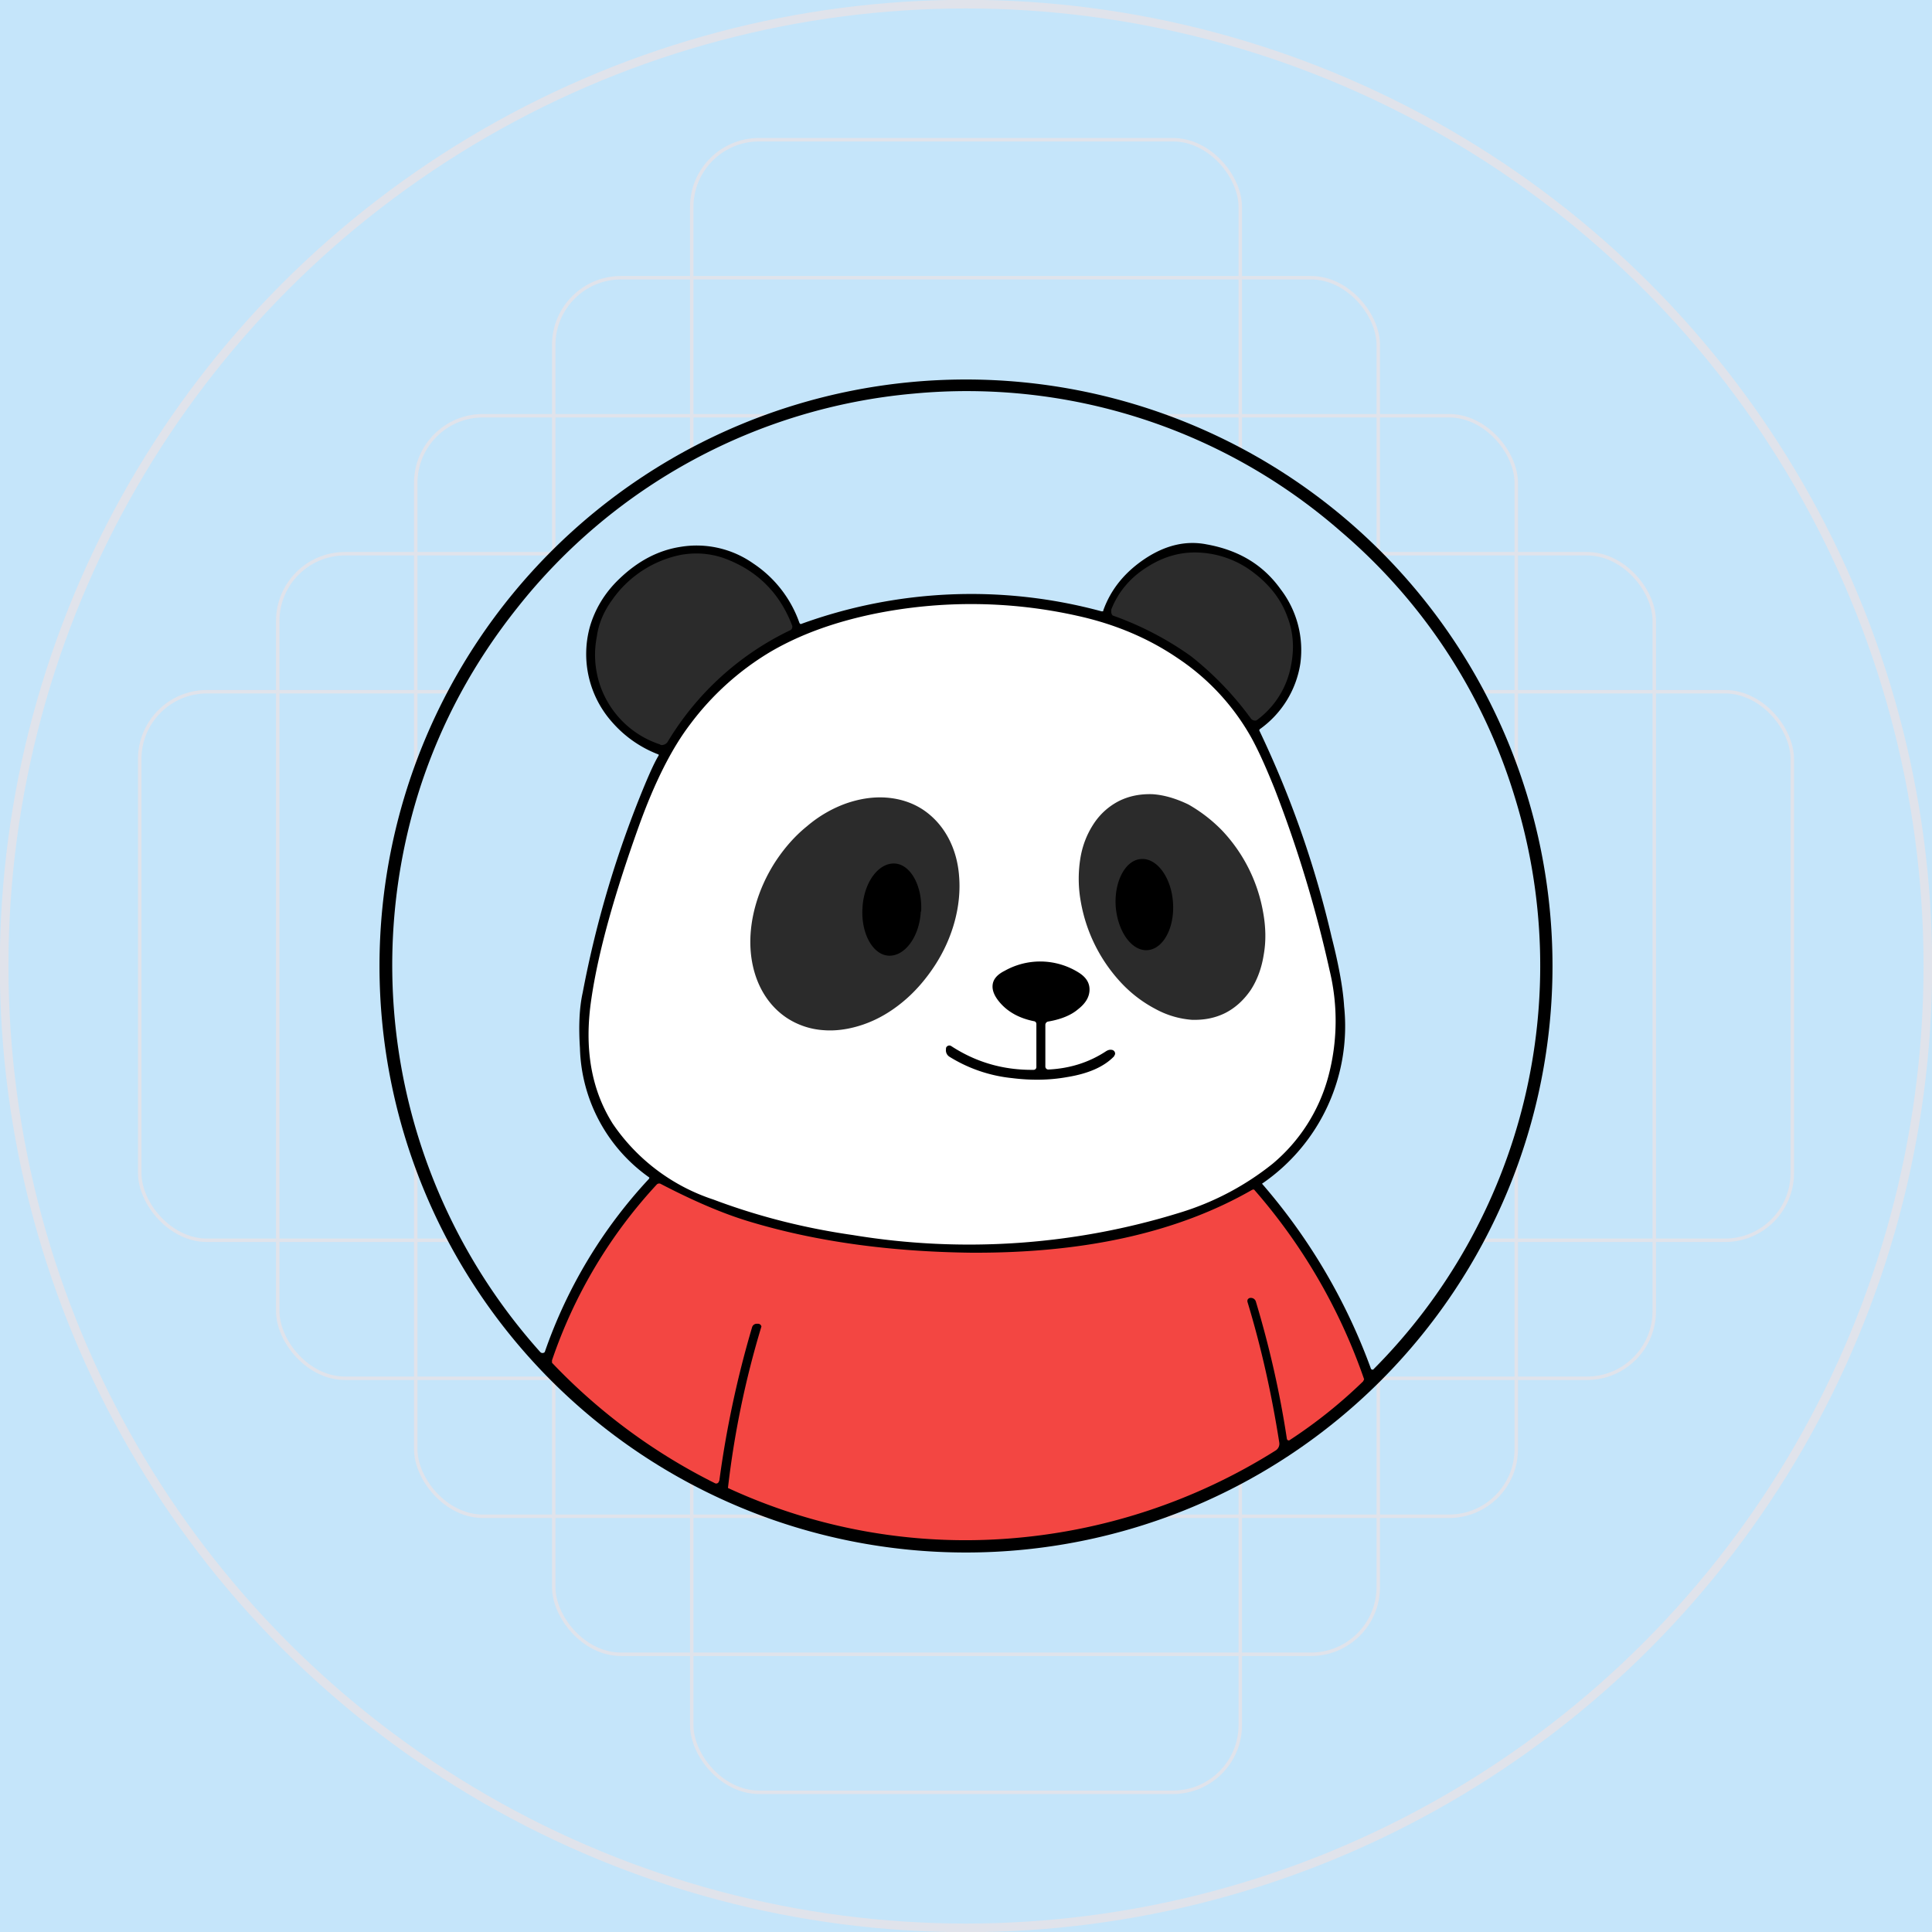
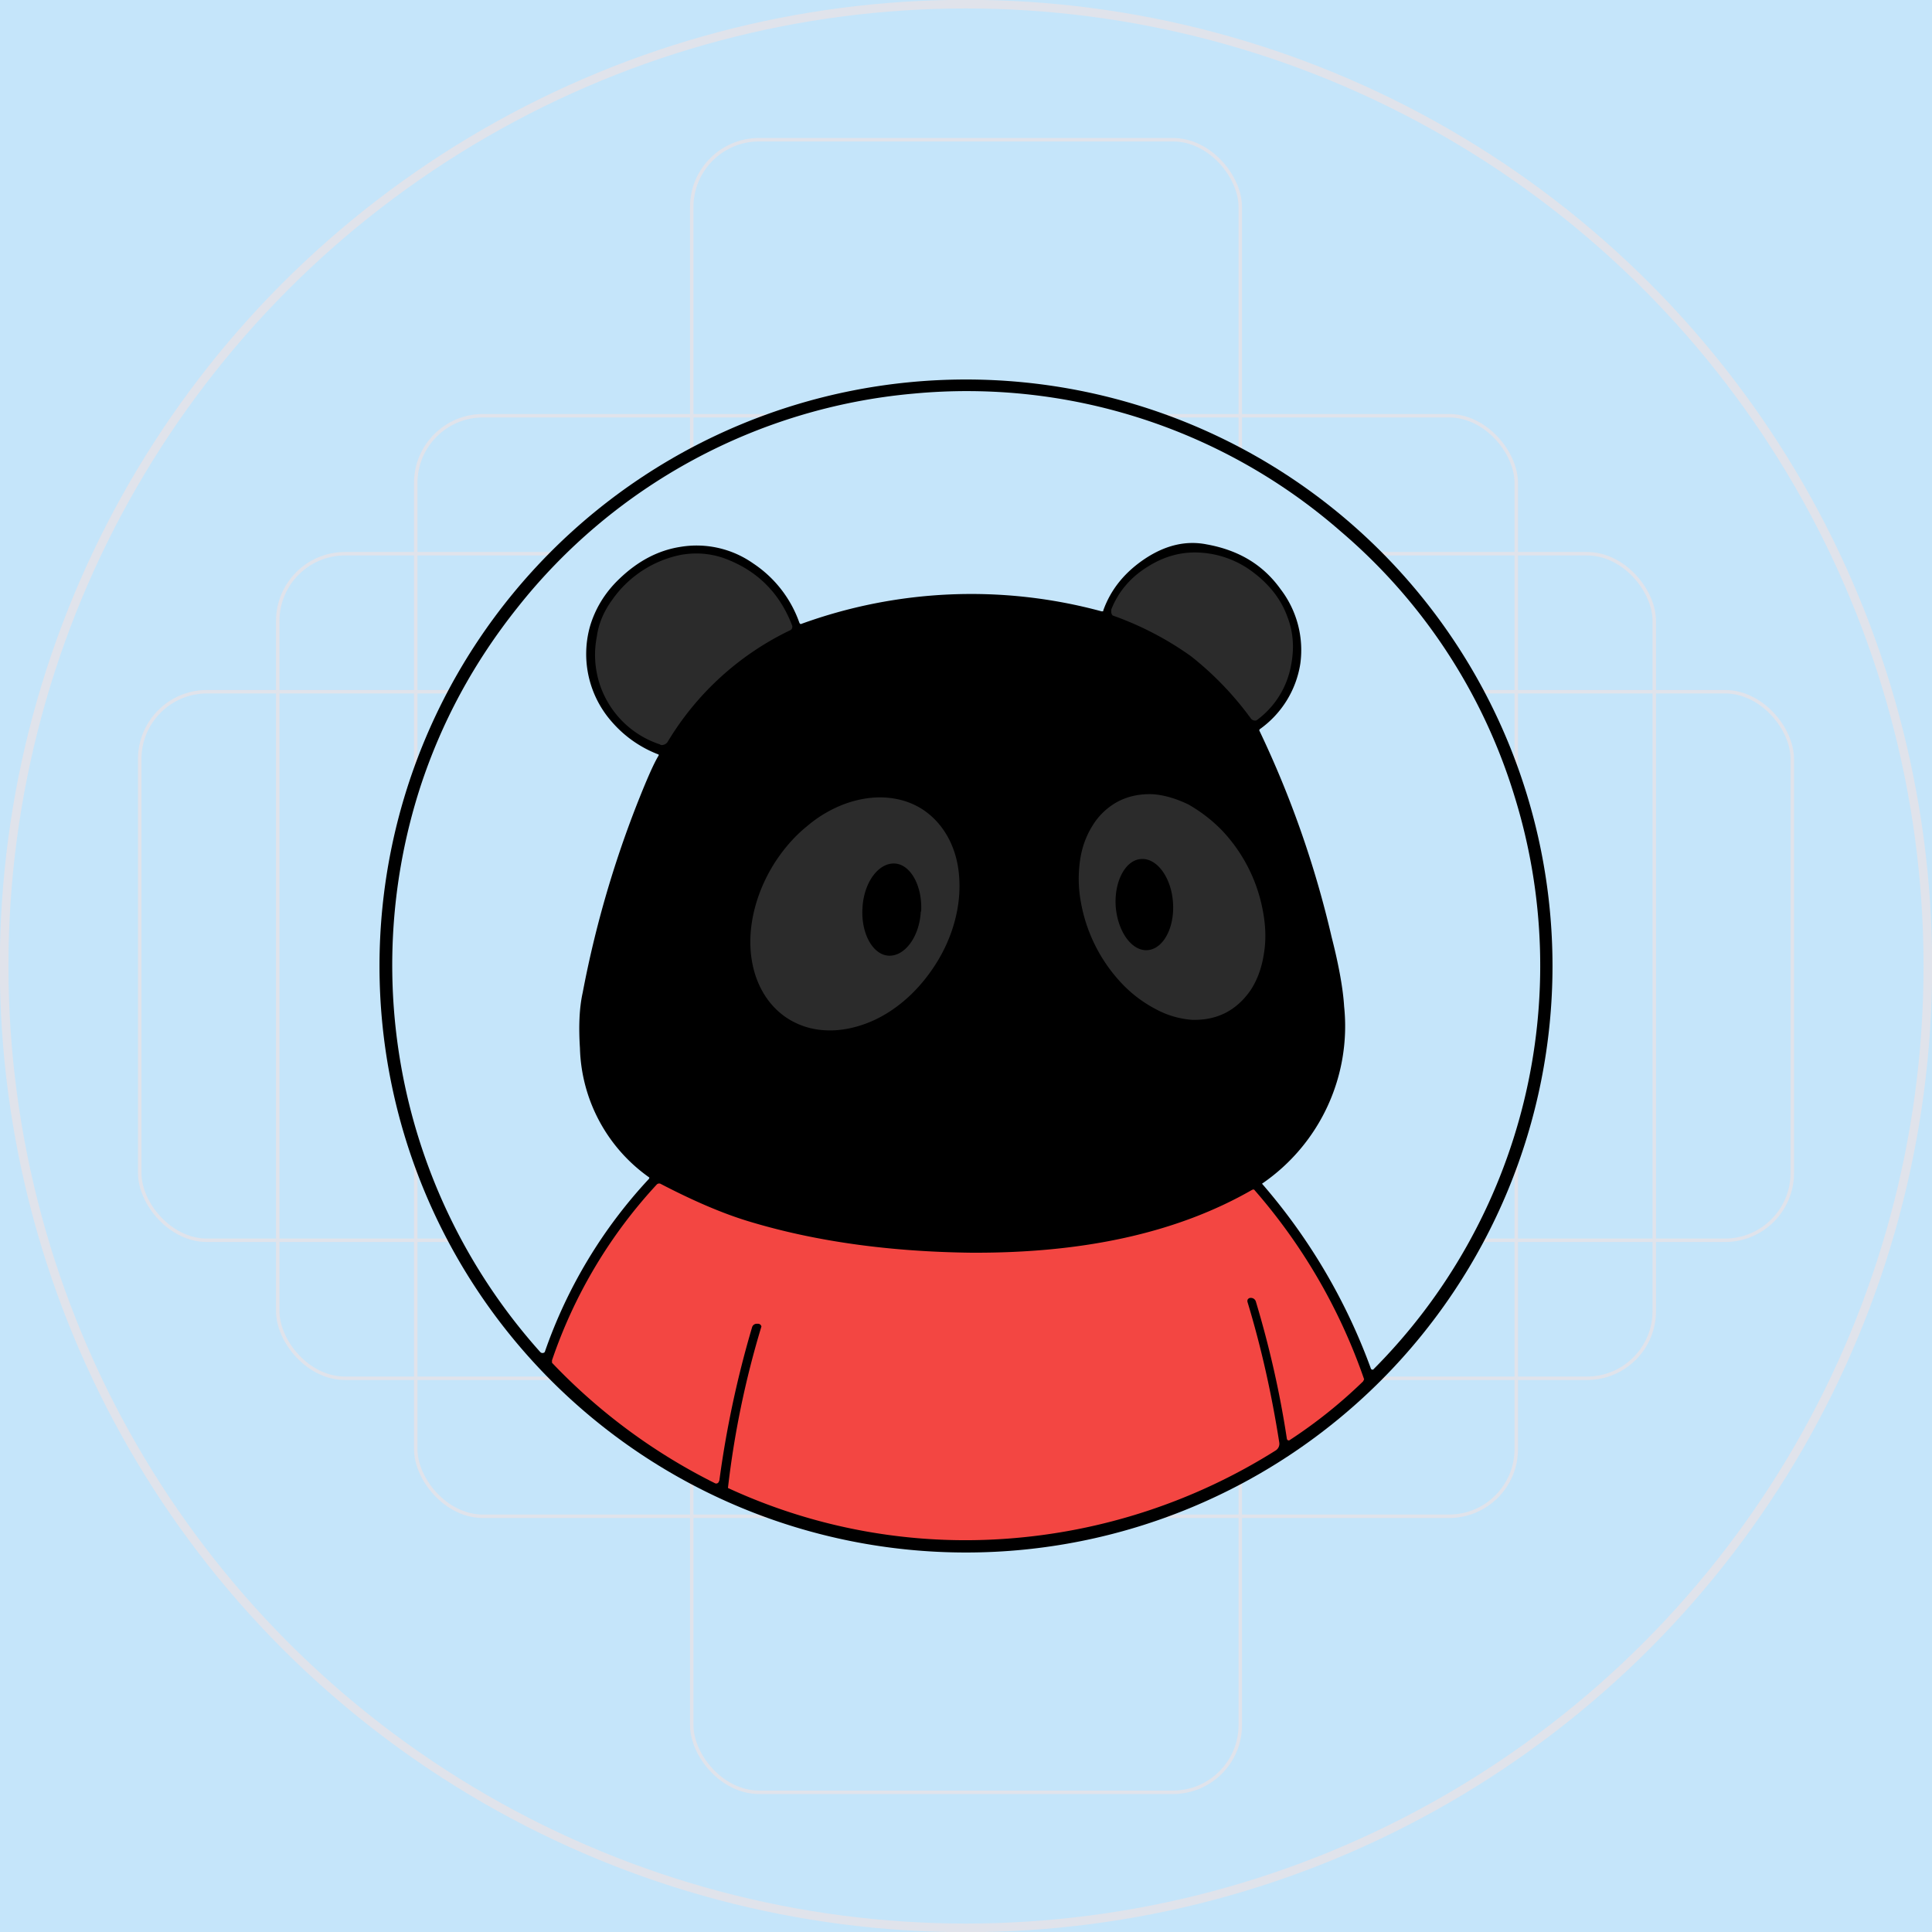
<svg xmlns="http://www.w3.org/2000/svg" width="56" height="56" viewBox="0 0 56 56" fill="none">
  <path fill="#C5E5FA" d="M0 0h56v56H0z" />
  <circle cx="28" cy="28" r="27.88" stroke="#E0E3EB" stroke-width=".25" />
  <rect x="4.05" y="20.05" width="47.9" height="15.9" rx="1.95" stroke="#E0E3EB" stroke-width=".1" />
  <rect x="8.05" y="16.05" width="39.9" height="23.9" rx="1.95" stroke="#E0E3EB" stroke-width=".1" />
  <rect x="12.05" y="12.05" width="31.9" height="31.9" rx="1.95" stroke="#E0E3EB" stroke-width=".1" />
-   <rect x="16.05" y="8.05" width="23.9" height="39.9" rx="1.95" stroke="#E0E3EB" stroke-width=".1" />
  <rect x="20.05" y="4.05" width="15.9" height="47.9" rx="1.95" stroke="#E0E3EB" stroke-width=".1" />
  <path d="M45 28a17 17 0 1 1-34 0 17 17 0 0 1 34 0Z" fill="#000" />
  <path d="M31.98 17.7s0 .02-.02.02h-.03a14.43 14.43 0 0 0-8.72.37.07.07 0 0 1-.04-.04 3.42 3.42 0 0 0-1.34-1.72 2.85 2.85 0 0 0-2.1-.48c-.65.1-1.24.41-1.78.93-.42.4-.7.87-.85 1.38a2.97 2.97 0 0 0 .65 2.78 3.38 3.38 0 0 0 1.34.93.04.04 0 0 1 0 .03c-.12.2-.24.47-.38.8a30.5 30.5 0 0 0-1.82 6.07c-.1.45-.12.99-.08 1.61a4.74 4.74 0 0 0 2.01 3.75.06.06 0 0 1-.01.04 14.14 14.14 0 0 0-3.02 5.02.09.09 0 0 1-.13 0 16.8 16.8 0 0 1-3.48-16.37c.62-1.9 1.56-3.63 2.82-5.21a16.5 16.5 0 0 1 11.47-6.2 16.47 16.47 0 0 1 12.4 4 16.34 16.34 0 0 1 5.02 7.64A16.57 16.57 0 0 1 39.8 39.7a.07.07 0 0 1-.06-.02 17.11 17.11 0 0 0-3.16-5.37 5.53 5.53 0 0 0 2.38-5.14c-.03-.5-.15-1.18-.36-2a29.16 29.16 0 0 0-2.1-6l.01-.03a2.87 2.87 0 0 0 1.18-1.9 2.9 2.9 0 0 0-.57-2.16c-.5-.7-1.2-1.13-2.14-1.3-.6-.12-1.2.02-1.8.42-.58.39-.98.88-1.2 1.49Z" fill="#C5E5FA" />
  <path d="M36.34 16.6c.46.35.8.78.98 1.29.2.52.2 1.06.05 1.62a2.52 2.52 0 0 1-.95 1.37.15.15 0 0 1-.16-.05 9.16 9.16 0 0 0-1.74-1.81 9.15 9.15 0 0 0-2.27-1.18.16.16 0 0 1-.04-.1v-.07c.2-.51.55-.93 1.05-1.24.49-.31 1-.45 1.56-.41a2.8 2.8 0 0 1 1.52.58ZM19.14 21.58a2.73 2.73 0 0 1-1.84-3.13c.05-.37.2-.73.45-1.07a3.2 3.2 0 0 1 2-1.3c.42-.07.8-.04 1.18.08.98.34 1.66 1 2.03 1.97a.11.11 0 0 1-.06.14 8.35 8.35 0 0 0-3.54 3.22.2.2 0 0 1-.22.1Z" fill="#2B2B2B" />
-   <path d="M38.54 28.13a6.23 6.23 0 0 1-.04 3.08 4.98 4.98 0 0 1-1.61 2.52 8.03 8.03 0 0 1-2.66 1.41 20.65 20.65 0 0 1-9.5.66c-1.4-.2-2.75-.54-4.05-1.03a5.66 5.66 0 0 1-2.92-2.2c-.63-1-.83-2.2-.62-3.61.2-1.37.67-3.04 1.38-5.02.45-1.25.94-2.23 1.48-2.94a8.04 8.04 0 0 1 2.32-2.1c.85-.5 1.84-.86 2.98-1.1a14.1 14.1 0 0 1 5.93.05c1.09.24 2.06.65 2.91 1.23a6.7 6.7 0 0 1 2.13 2.3c.22.4.44.9.67 1.47a36.13 36.13 0 0 1 1.6 5.28Z" fill="#fff" />
  <path d="M32.43 23.22c.3-.15.62-.21.97-.2.34.02.7.13 1.05.3.35.2.68.45.98.76a4.6 4.6 0 0 1 1.18 2.35c.08.43.09.85.02 1.24-.06.39-.19.74-.38 1.03-.2.29-.44.51-.73.66-.3.15-.62.21-.97.2a2.6 2.6 0 0 1-1.05-.31 3.73 3.73 0 0 1-.99-.75 4.6 4.6 0 0 1-1.18-2.35 3.73 3.73 0 0 1-.02-1.24c.06-.4.2-.74.39-1.03.19-.29.44-.51.73-.66ZM26.74 23.46c.61.4 1 1.1 1.06 1.94.07.85-.18 1.78-.7 2.58-.26.4-.57.76-.92 1.05-.36.3-.74.52-1.14.66-.4.14-.8.2-1.17.17a2.2 2.2 0 0 1-1.04-.34c-.62-.4-1-1.1-1.07-1.94-.07-.85.19-1.78.7-2.58.26-.4.57-.76.93-1.05.35-.3.74-.52 1.13-.66.4-.14.8-.2 1.18-.17.38.03.73.14 1.04.34Z" fill="#2B2B2B" />
  <path d="M34 26.16c-.05-.73-.47-1.3-.93-1.26-.45.03-.78.65-.73 1.38.06.73.47 1.3.93 1.26.45-.04.78-.65.73-1.38ZM26.7 26.42c.04-.73-.3-1.36-.76-1.39-.47-.03-.9.54-.94 1.28-.05.73.29 1.36.75 1.39.47.03.9-.54.94-1.28ZM30.04 30.93v-1.25a.08.08 0 0 0-.07-.08c-.4-.08-.73-.25-.97-.52-.16-.18-.24-.35-.23-.51.01-.18.13-.32.35-.43a2.1 2.1 0 0 1 2.13.04c.23.14.34.31.33.53-.01.2-.12.38-.34.55-.2.17-.5.29-.86.35a.1.1 0 0 0-.08.1v1.2a.09.09 0 0 0 .03.07.09.09 0 0 0 .07.02c.6-.03 1.16-.2 1.66-.53.05-.03.1-.05.16-.04a.11.11 0 0 1 .1.13l-.03.06c-.29.3-.74.5-1.36.6-.5.09-1.03.1-1.59.03a4.25 4.25 0 0 1-1.82-.62.22.22 0 0 1-.1-.22v-.03a.1.1 0 0 1 .15-.06c.72.47 1.51.7 2.39.69a.08.08 0 0 0 .08-.08Z" fill="#000" />
  <path d="M20.84 42.93a.08.08 0 0 1-.04.06.08.08 0 0 1-.08 0A16.93 16.93 0 0 1 16 39.5v-.07a14.22 14.22 0 0 1 3.04-5.1.1.1 0 0 1 .1-.02c.96.5 1.82.87 2.59 1.1 1.89.57 4.03.87 6.4.9 3.29.02 6-.58 8.16-1.82a.1.1 0 0 1 .06-.01 16.56 16.56 0 0 1 3.19 5.5l-.03.06a14.15 14.15 0 0 1-2.14 1.71h-.03a.06.06 0 0 1-.04-.05c-.2-1.32-.5-2.65-.9-3.98a.15.15 0 0 0-.14-.1h-.02a.1.1 0 0 0-.07.04.1.1 0 0 0-.01.08c.4 1.32.7 2.67.92 4.07a.23.23 0 0 1-.1.23 16.9 16.9 0 0 1-7.8 2.56 16.4 16.4 0 0 1-8.08-1.47 26.6 26.6 0 0 1 .97-4.68.1.1 0 0 0-.09-.08h-.05a.14.14 0 0 0-.13.1 29.55 29.55 0 0 0-.95 4.45Z" fill="#F34642" />
</svg>